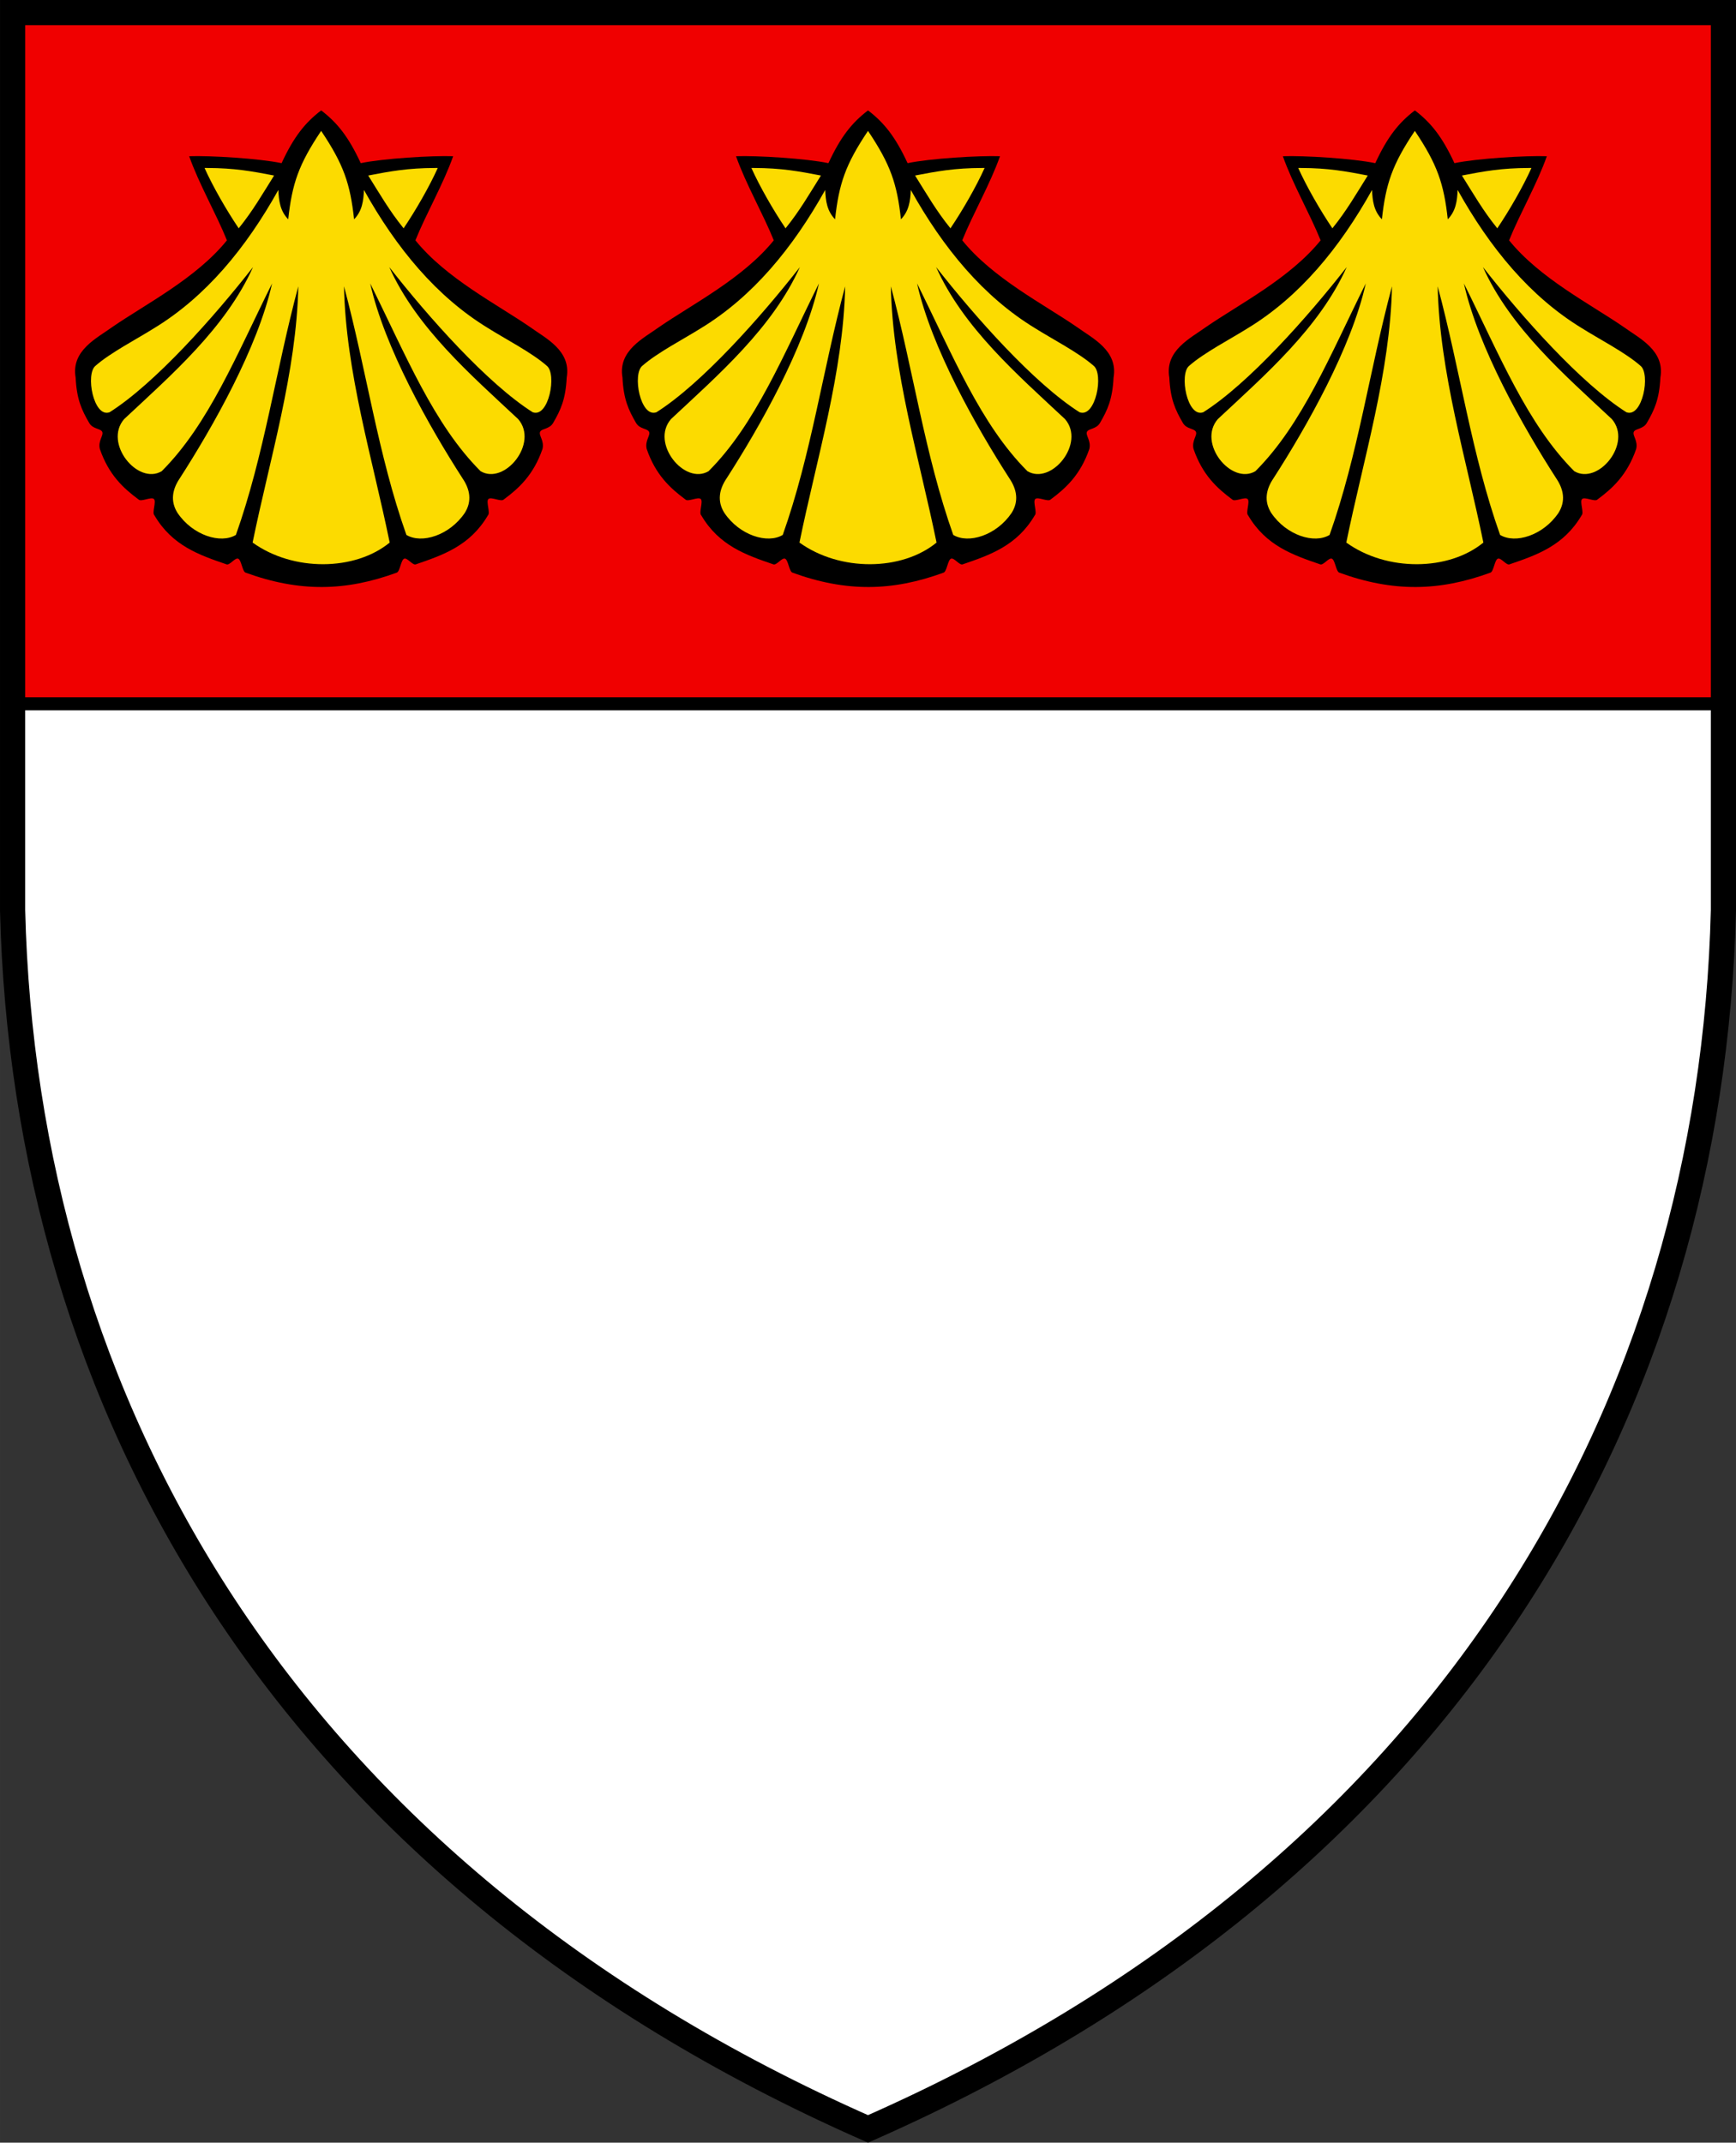
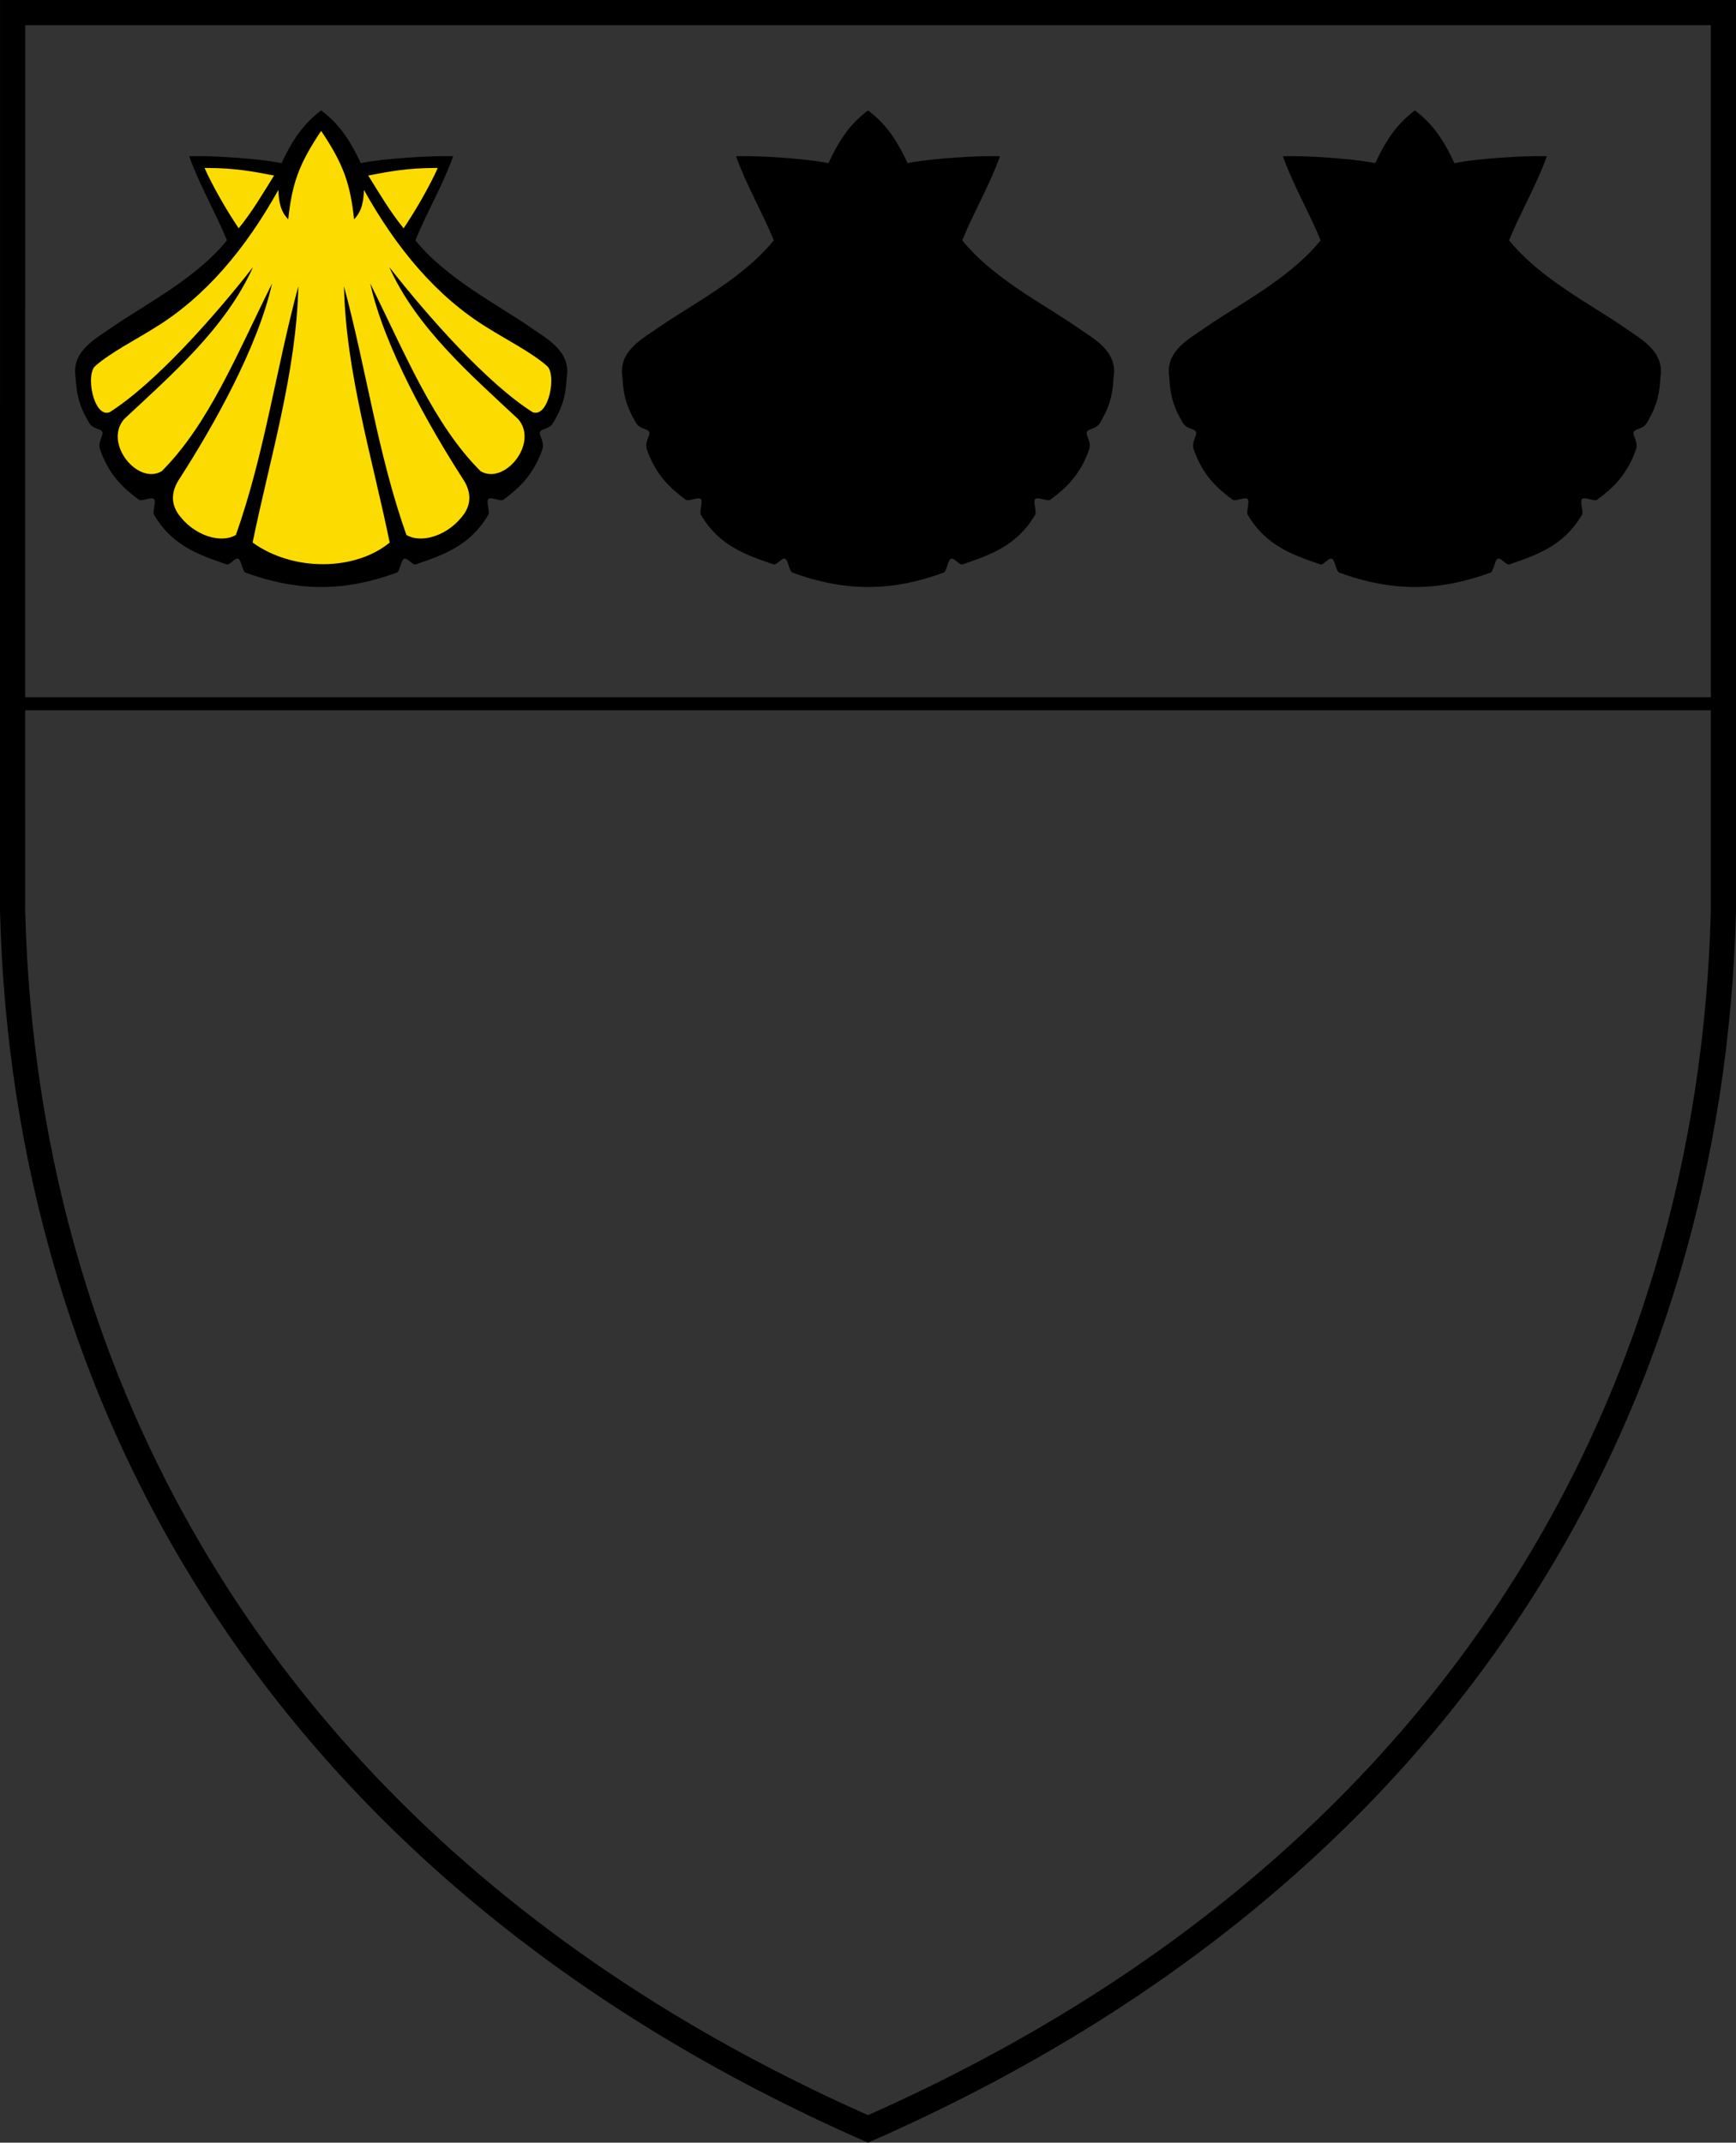
<svg xmlns="http://www.w3.org/2000/svg" width="800" height="987.37" viewBox="0 0 600 740.53">
  <rect x="0" y="0" width="600" height="740.53" fill="#333333" stroke="none" />
-   <path d="m595.65 243.22h-591.29l-1e-3 71.378c4.144 169.31 92.49 331.68 295.65 421.17 203.17-89.49 291.5-251.86 295.65-421.17v-71.378z" fill="#fff" />
-   <path d="m4.36 4.352-.006 238.875h591.293V4.352H4.354z" fill="#f00000" stroke="#000" stroke-width="4.5" />
+   <path d="m4.36 4.352-.006 238.875h591.293H4.354z" fill="#f00000" stroke="#000" stroke-width="4.5" />
  <g stroke-width="3.7">
    <path d="M299.916 38.22c-5.5 4.24-9.36 9.044-13.59 18.173-7.696-1.625-24.74-2.667-31.937-2.407 3.354 9.559 9.34 19.875 13.047 29.078-10.598 13.133-28.16 22.065-39.623 29.962-5.285 3.844-14.285 8.077-12.672 17.453.37 7.549 2.09 11.213 4.68 15.678 1.286 2.218 3.948 1.887 4.516 3.096s-1.514 3.07-.83 5.9c3.068 8.949 8.15 13.598 13.38 17.469.881.955 4.403-1.065 5.318-.149.916.914-.775 4.765.17 5.64 6.156 10.476 15.432 13.684 24.87 16.916 1.096.526 2.992-2.417 4.095-1.937 1.103.479 1.414 4.38 2.521 4.81 18.636 6.78 34.548 6.493 52.288 0 1.107-.43 1.418-4.331 2.52-4.81 1.104-.48 3 2.463 4.096 1.937 9.437-3.23 18.714-6.44 24.869-16.917.947-.874-.745-4.724.17-5.639.916-.916 4.437 1.104 5.319.149 5.229-3.87 10.312-8.52 13.38-17.469.684-2.83-1.397-4.69-.83-5.899.568-1.21 3.23-.88 4.516-3.097 2.589-4.465 4.309-8.129 4.68-15.677 1.613-9.377-7.388-13.61-12.672-17.454-11.463-7.897-29.025-16.828-39.623-29.962 3.708-9.2 9.693-19.52 13.047-29.078-7.197-.26-24.241.782-31.937 2.407-4.23-9.13-8.09-13.934-13.59-18.174-.03.008-.059.021-.09.028-.028-.007-.057-.02-.087-.028z" />
-     <path d="M300.001 45.237c-7.8 11.61-10.047 18.304-11.386 30.563-2.788-2.89-3.246-6.357-3.408-10.146-11.186 20.051-25.062 36.911-43.02 47.82-5.54 3.506-15.072 8.439-20.124 12.906-3.63 2.754-.753 18.14 4.82 16.097 15.641-9.9 36.04-32.857 49.578-50.175-9.46 21.035-28.135 37.19-44.54 52.53-7.226 8.306 4.698 22.953 12.977 18.017 16.218-16.21 25.848-40.147 38.143-64.885-4.946 22.182-20.419 49.508-31.924 67.378-2.546 3.766-3.333 7.869-.743 11.948 5.264 7.765 14.907 10.75 20.165 7.583 9.87-27.87 13.735-56.702 21.567-85.925-.615 29.688-9.934 59.844-15.793 88.568 14.053 10.106 35.383 9.843 47.376 0-5.859-28.727-15.177-58.882-15.793-88.568 7.833 29.221 11.696 58.053 21.567 85.925 5.26 3.168 14.9.182 20.166-7.583 2.589-4.079 1.803-8.182-.744-11.948-11.505-17.87-26.977-45.196-31.923-67.378 12.294 24.738 21.925 48.676 38.142 64.885 8.279 4.935 20.204-9.711 12.978-18.017-16.405-15.34-35.081-31.495-44.541-52.53 13.54 17.318 33.938 40.275 49.58 50.175 5.572 2.042 8.448-13.344 4.819-16.096-5.053-4.468-14.584-9.4-20.125-12.908-17.957-10.909-31.833-27.768-43.02-47.82-.16 3.791-.62 7.257-3.408 10.147-1.338-12.26-3.585-18.953-11.386-30.563zm-39.378 12.817-.924.001c2.886 6.416 7.5 14.47 11.804 20.856 4.877-6.008 8.284-11.962 12.232-18.247-7.667-1.478-13.678-2.584-23.112-2.61zm78.756 0c-9.434.026-15.444 1.131-23.112 2.609 3.948 6.286 7.355 12.24 12.233 18.247 4.304-6.385 8.917-14.439 11.804-20.856h-.924z" fill="#fcdb00" />
    <path d="M110.912 38.22c-5.5 4.24-9.36 9.044-13.59 18.173-7.696-1.625-24.74-2.667-31.937-2.407 3.354 9.559 9.339 19.875 13.046 29.078-10.597 13.133-28.159 22.065-39.622 29.962-5.286 3.844-14.286 8.077-12.672 17.453.37 7.549 2.09 11.213 4.68 15.678 1.285 2.218 3.948 1.887 4.516 3.096s-1.515 3.07-.83 5.9c3.068 8.949 8.15 13.598 13.38 17.469.881.955 4.403-1.065 5.318-.149.916.914-.776 4.765.17 5.64 6.156 10.476 15.432 13.684 24.87 16.916 1.096.526 2.992-2.417 4.094-1.937 1.104.479 1.415 4.38 2.522 4.81 18.636 6.78 34.548 6.493 52.288 0 1.106-.43 1.417-4.331 2.52-4.81 1.104-.48 3 2.463 4.096 1.937 9.437-3.23 18.713-6.44 24.868-16.917.948-.874-.744-4.724.171-5.639.915-.916 4.437 1.104 5.318.149 5.23-3.87 10.313-8.52 13.38-17.469.685-2.83-1.397-4.69-.829-5.899.568-1.21 3.23-.88 4.516-3.097 2.589-4.465 4.308-8.129 4.68-15.677 1.612-9.377-7.388-13.61-12.673-17.454-11.463-7.897-29.025-16.828-39.622-29.962 3.708-9.2 9.692-19.52 13.047-29.078-7.197-.26-24.241.782-31.937 2.407-4.23-9.13-8.091-13.934-13.59-18.174-.03.008-.06.021-.09.028-.029-.007-.057-.02-.087-.028z" />
    <path d="M110.997 45.237c-7.8 11.61-10.047 18.304-11.386 30.563-2.788-2.89-3.246-6.357-3.408-10.146-11.187 20.051-25.062 36.911-43.02 47.82-5.54 3.506-15.072 8.439-20.124 12.906-3.63 2.754-.753 18.14 4.82 16.097 15.64-9.9 36.04-32.857 49.578-50.175-9.46 21.035-28.136 37.19-44.54 52.53-7.226 8.306 4.698 22.953 12.977 18.017 16.218-16.21 25.848-40.147 38.142-64.885-4.945 22.182-20.418 49.508-31.923 67.378-2.547 3.766-3.333 7.869-.743 11.948 5.264 7.765 14.907 10.75 20.165 7.583 9.87-27.87 13.734-56.702 21.567-85.925-.615 29.688-9.934 59.844-15.793 88.568 14.053 10.106 35.383 9.843 47.376 0-5.859-28.727-15.177-58.882-15.793-88.568 7.832 29.221 11.696 58.053 21.567 85.925 5.259 3.168 14.9.182 20.165-7.583 2.59-4.079 1.804-8.182-.743-11.948-11.505-17.87-26.978-45.196-31.923-67.378 12.294 24.738 21.925 48.676 38.142 64.885 8.279 4.935 20.204-9.711 12.977-18.017-16.404-15.34-35.08-31.495-44.54-52.53 13.54 17.318 33.938 40.275 49.579 50.175 5.573 2.042 8.449-13.344 4.82-16.096-5.053-4.468-14.584-9.4-20.125-12.908-17.958-10.909-31.833-27.768-43.02-47.82-.161 3.791-.62 7.257-3.408 10.147-1.339-12.26-3.585-18.953-11.386-30.563zM71.619 58.054l-.925.001c2.887 6.416 7.5 14.47 11.805 20.856 4.876-6.008 8.283-11.962 12.232-18.247-7.667-1.478-13.678-2.584-23.112-2.61zm78.756 0c-9.434.026-15.445 1.131-23.112 2.609 3.948 6.286 7.355 12.24 12.233 18.247 4.304-6.385 8.917-14.439 11.804-20.856h-.924z" fill="#fcdb00" />
    <path d="M488.916 38.22c-5.5 4.24-9.36 9.044-13.59 18.173-7.696-1.625-24.74-2.667-31.937-2.407 3.354 9.559 9.339 19.875 13.046 29.078-10.597 13.133-28.159 22.065-39.622 29.962-5.286 3.844-14.286 8.077-12.672 17.453.37 7.549 2.09 11.213 4.68 15.678 1.285 2.218 3.948 1.887 4.516 3.096s-1.515 3.07-.83 5.9c3.068 8.949 8.15 13.598 13.38 17.469.881.955 4.403-1.065 5.318-.149.916.914-.776 4.765.17 5.64 6.156 10.476 15.432 13.684 24.87 16.916 1.096.526 2.992-2.417 4.094-1.937 1.104.479 1.415 4.38 2.522 4.81 18.636 6.78 34.548 6.493 52.288 0 1.106-.43 1.417-4.331 2.52-4.81 1.104-.48 3 2.463 4.096 1.937 9.437-3.23 18.713-6.44 24.868-16.917.948-.874-.744-4.724.171-5.639.915-.916 4.437 1.104 5.318.149 5.23-3.87 10.313-8.52 13.38-17.469.685-2.83-1.397-4.69-.829-5.899.568-1.21 3.23-.88 4.516-3.097 2.589-4.465 4.308-8.129 4.68-15.677 1.612-9.377-7.388-13.61-12.673-17.454-11.463-7.897-29.025-16.828-39.622-29.962 3.708-9.2 9.692-19.52 13.047-29.078-7.197-.26-24.241.782-31.937 2.407-4.23-9.13-8.091-13.934-13.59-18.174-.03.008-.06.021-.09.028-.029-.007-.057-.02-.087-.028z" />
-     <path d="M489 45.237c-7.8 11.61-10.046 18.304-11.385 30.563-2.788-2.89-3.246-6.357-3.408-10.146-11.187 20.051-25.062 36.911-43.02 47.82-5.54 3.506-15.072 8.439-20.124 12.906-3.63 2.754-.753 18.14 4.82 16.097 15.64-9.9 36.04-32.857 49.578-50.175-9.46 21.035-28.136 37.19-44.54 52.53-7.226 8.306 4.698 22.953 12.977 18.017 16.218-16.21 25.848-40.147 38.142-64.885-4.945 22.182-20.418 49.508-31.923 67.378-2.547 3.766-3.333 7.869-.743 11.948 5.264 7.765 14.907 10.75 20.165 7.583 9.87-27.87 13.734-56.702 21.567-85.925-.615 29.688-9.934 59.844-15.793 88.568 14.053 10.106 35.383 9.843 47.376 0-5.859-28.727-15.177-58.882-15.793-88.568 7.832 29.221 11.696 58.053 21.567 85.925 5.259 3.168 14.9.182 20.165-7.583 2.59-4.079 1.804-8.182-.743-11.948-11.505-17.87-26.978-45.196-31.923-67.378 12.294 24.738 21.925 48.676 38.142 64.885 8.279 4.935 20.204-9.711 12.977-18.017-16.404-15.34-35.08-31.495-44.54-52.53 13.54 17.318 33.938 40.275 49.579 50.175 5.573 2.042 8.449-13.344 4.82-16.096-5.053-4.468-14.584-9.4-20.125-12.908-17.958-10.909-31.833-27.768-43.02-47.82-.161 3.791-.62 7.257-3.408 10.147-1.339-12.26-3.585-18.953-11.386-30.563zm-39.377 12.817-.925.001c2.887 6.416 7.5 14.47 11.805 20.856 4.876-6.008 8.283-11.962 12.232-18.247-7.667-1.478-13.678-2.584-23.112-2.61zm78.756 0c-9.434.026-15.445 1.131-23.112 2.609 3.948 6.286 7.355 12.24 12.233 18.247 4.304-6.385 8.917-14.439 11.804-20.856h-.924z" fill="#fcdb00" />
  </g>
  <path d="m4.36 4.352-.008 310.25c4.144 169.31 92.491 331.68 295.65 421.17 203.17-89.491 291.5-251.87 295.65-421.17V4.352z" fill="none" stroke="#000" stroke-width="8.7" />
</svg>